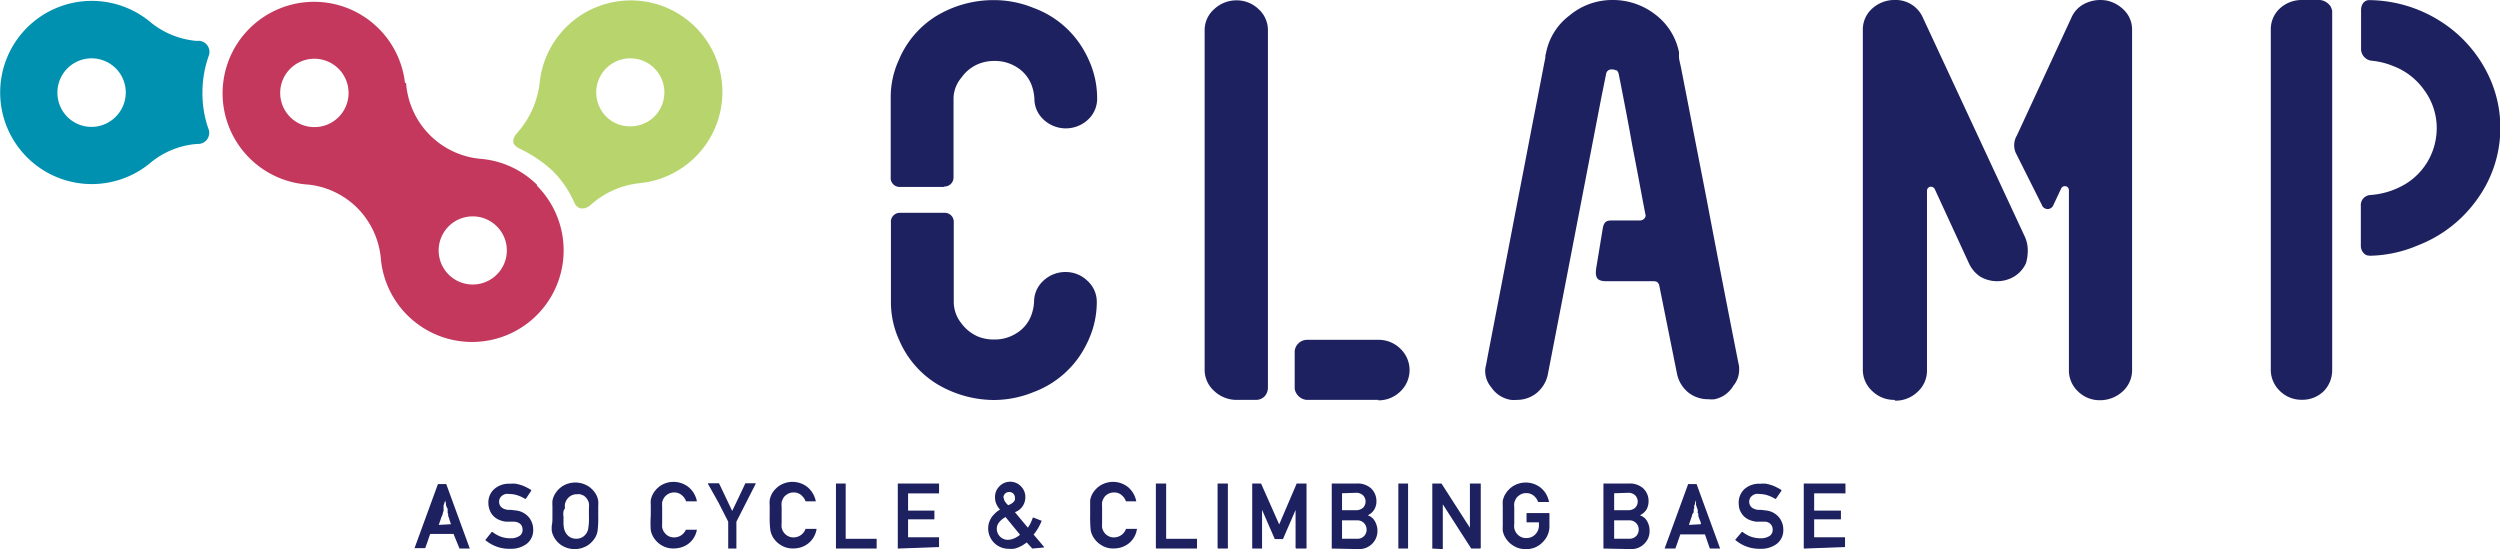
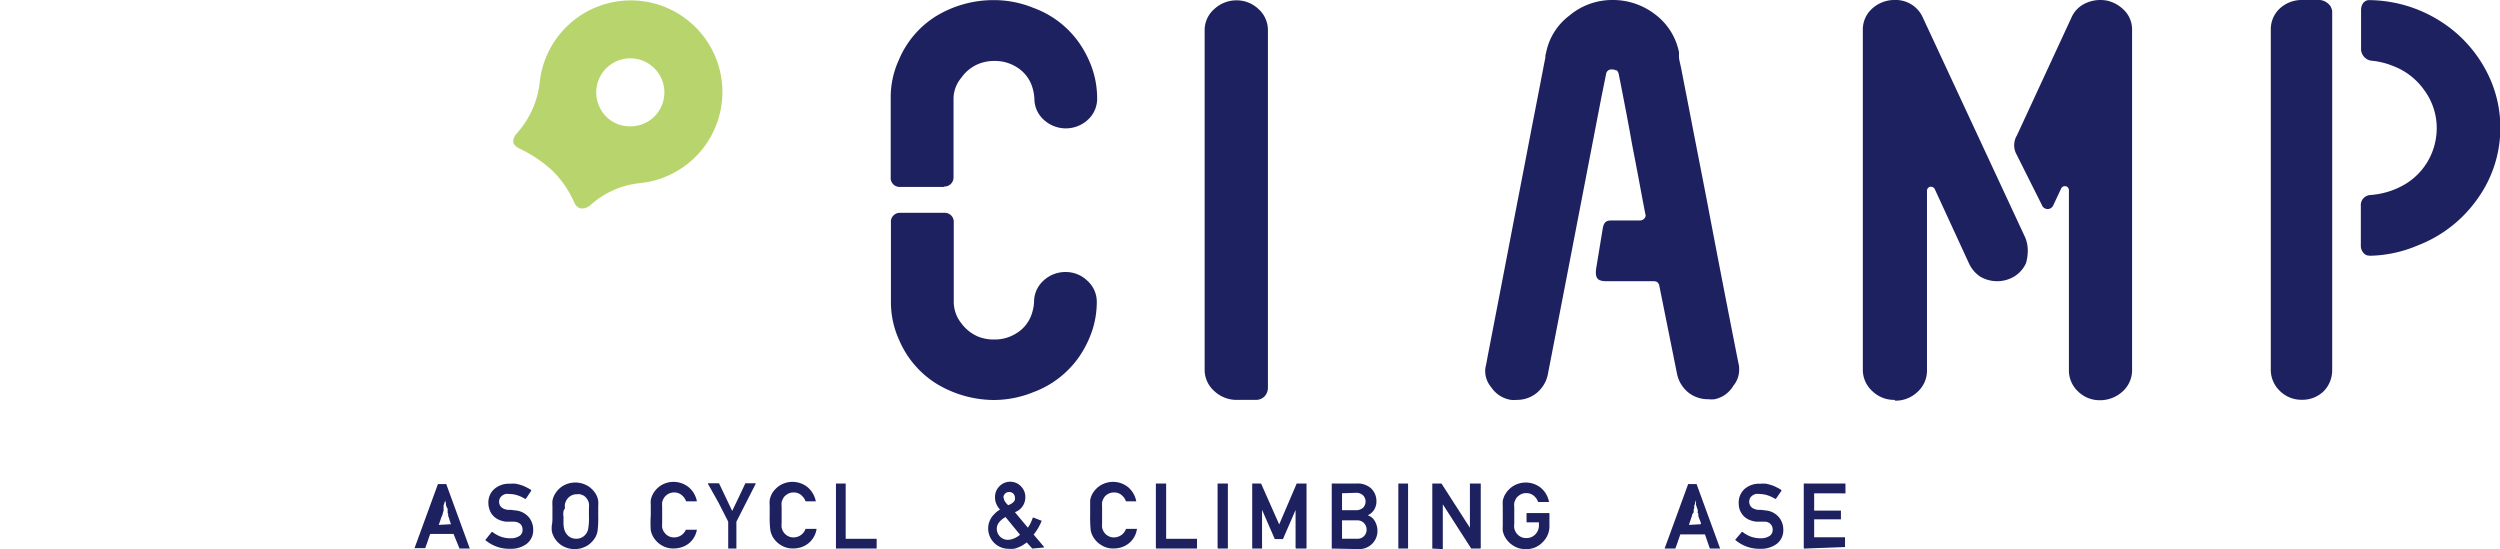
<svg xmlns="http://www.w3.org/2000/svg" id="レイヤー_1" data-name="レイヤー 1" viewBox="0 0 226 49.64">
  <defs>
    <style>.cls-1{fill:#1e2160;}.cls-2{fill:#c3385c;}.cls-3{fill:#b8d56d;}.cls-4{fill:#0090b0;}</style>
  </defs>
  <title>header_logo</title>
  <path class="cls-1" d="M37.46,49.77a.05.05,0,0,1,0,0,0,0,0,0,1,0,0l2.13-5.83s0,0,0,0h.75l0,0,2.13,5.83s0,0,0,0l0,0h-.93a0,0,0,0,1,0,0L41,48.45H38.89c-.08.22-.15.43-.22.64s-.16.43-.23.64c0,0,0,0,0,0h-1Zm3.29-2.2a.16.16,0,0,1,0-.06l0,0-.13-.37c0-.11-.07-.21-.1-.3a.88.88,0,0,1,0-.15l-.05-.15a.5.5,0,0,1,0-.13.49.49,0,0,1,0-.11c0-.08,0-.16-.08-.24l-.08-.24s0-.08,0-.13,0-.09-.05-.14a.64.64,0,0,0,0-.07v0l0,0a.19.19,0,0,1,0-.08l-.09.24c0,.08-.05.15-.07.22a.06.06,0,0,0,0,0s0,0,0,0,0,.09,0,.13,0,.08,0,.12,0,.09,0,.13,0,.08,0,.12a2.41,2.41,0,0,0-.08.25c0,.09-.06.19-.1.28s-.07.21-.11.32l-.15.42Z" transform="translate(0 -0.18)" />
  <path class="cls-1" d="M44.45,48.27h.07a2.8,2.8,0,0,0,.74.42,2.54,2.54,0,0,0,.88.15,1.42,1.42,0,0,0,.82-.21.64.64,0,0,0,.28-.55c0-.43-.24-.68-.72-.74h0l-.2,0-.18,0-.19,0-.21,0a2.34,2.34,0,0,1-.68-.19,1.55,1.55,0,0,1-.5-.37,1.44,1.44,0,0,1-.3-.52,1.68,1.68,0,0,1-.11-.6,1.62,1.62,0,0,1,.52-1.26,2,2,0,0,1,1.43-.49,3.08,3.08,0,0,1,.53,0,3.65,3.65,0,0,1,.5.13,2.76,2.76,0,0,1,.47.2,2.86,2.86,0,0,1,.42.24s0,0,0,.07l-.49.73s0,0-.06,0a3.26,3.26,0,0,0-.68-.32,2.3,2.3,0,0,0-.74-.12,1,1,0,0,0-.36,0,.85.85,0,0,0-.3.15.67.67,0,0,0-.27.58.68.68,0,0,0,.18.44.72.72,0,0,0,.24.16,1.25,1.25,0,0,0,.37.1l.28,0,.37.05a1.78,1.78,0,0,1,1.24.61,1.75,1.75,0,0,1,.4,1.12,1.55,1.55,0,0,1-.57,1.28,2.35,2.35,0,0,1-1.52.46A3.32,3.32,0,0,1,43.87,49a.05.05,0,0,1,0,0s0,0,0,0Z" transform="translate(0 -0.18)" />
  <path class="cls-1" d="M49.94,46.81c0-.36,0-.65,0-.87a3.77,3.77,0,0,1,0-.49,2.63,2.63,0,0,1,.08-.3,2.39,2.39,0,0,1,.13-.28h0a2.21,2.21,0,0,1,.68-.73,2.22,2.22,0,0,1,2.36,0,2.24,2.24,0,0,1,.69.73,1.74,1.74,0,0,1,.2.58,3.37,3.37,0,0,1,0,.49c0,.22,0,.51,0,.87a9.59,9.59,0,0,1-.06,1.37,1.67,1.67,0,0,1-.08.3,1.59,1.59,0,0,1-.12.27,2.24,2.24,0,0,1-.69.73,2.22,2.22,0,0,1-2.36,0,2.12,2.12,0,0,1-.68-.73h0a2.39,2.39,0,0,1-.13-.28,2.45,2.45,0,0,1-.08-.29,4.16,4.16,0,0,1,0-.5C49.94,47.45,49.94,47.17,49.94,46.81Zm1,0c0,.3,0,.54,0,.73A3,3,0,0,0,51,48a1.39,1.39,0,0,0,.1.26.74.74,0,0,0,.13.21,1,1,0,0,0,.34.29,1.08,1.08,0,0,0,.52.12,1.05,1.05,0,0,0,.52-.12,1,1,0,0,0,.34-.29,1,1,0,0,0,.22-.47,5.39,5.39,0,0,0,.07-1.15c0-.3,0-.54,0-.73a1.83,1.83,0,0,0,0-.42.73.73,0,0,0-.08-.25.88.88,0,0,0-.14-.23,1,1,0,0,0-.14-.15,1.37,1.37,0,0,0-.2-.13l-.24-.08a.86.86,0,0,0-.28,0,1.08,1.08,0,0,0-.52.12,1.21,1.21,0,0,0-.34.28,1.28,1.28,0,0,0-.14.23,1.84,1.84,0,0,0-.09.25,3,3,0,0,0,0,.42C50.92,46.28,50.92,46.52,50.92,46.81Z" transform="translate(0 -0.18)" />
  <path class="cls-1" d="M63,48.05a0,0,0,0,1,0,0s0,0,0,0a2,2,0,0,1-1.38,1.6,2.36,2.36,0,0,1-.72.11,2,2,0,0,1-1.18-.34,2.12,2.12,0,0,1-.68-.73,2.39,2.39,0,0,1-.13-.28,2.45,2.45,0,0,1-.08-.29,9.88,9.88,0,0,1,0-1.37c0-.36,0-.65,0-.87a3.77,3.77,0,0,1,0-.49,2.63,2.63,0,0,1,.08-.3,2.39,2.39,0,0,1,.13-.28,2.21,2.21,0,0,1,.68-.73,2.18,2.18,0,0,1,2.58.18,2.19,2.19,0,0,1,.7,1.24s0,0,0,0a0,0,0,0,1,0,0h-.93s0,0-.05,0a1.05,1.05,0,0,0-.15-.3,1.16,1.16,0,0,0-.24-.26,1,1,0,0,0-.68-.24,1.08,1.08,0,0,0-.52.12,1.21,1.21,0,0,0-.34.28.88.88,0,0,0-.14.23,1.06,1.06,0,0,0-.09.25,3,3,0,0,0,0,.42c0,.2,0,.44,0,.73s0,.54,0,.73a3,3,0,0,0,0,.42,2.67,2.67,0,0,0,.09.26,1.1,1.1,0,0,0,.14.21,1,1,0,0,0,.34.29,1.08,1.08,0,0,0,.52.12A1.14,1.14,0,0,0,62,48.07h1Z" transform="translate(0 -0.18)" />
  <path class="cls-1" d="M65.83,49.77a0,0,0,0,1,0-.05V47.34l-.87-1.71L64,43.92s0,0,0-.05,0,0,0,0H65l0,0h0l1.19,2.5.6-1.25.59-1.25h0l0,0h.93s0,0,0,0,0,0,0,.05l-1.74,3.42v2.38a0,0,0,0,1,0,.05Z" transform="translate(0 -0.18)" />
  <path class="cls-1" d="M73.81,48.05a0,0,0,0,1,0,0s0,0,0,0a2.06,2.06,0,0,1-.76,1.27,2.18,2.18,0,0,1-.62.33,2.36,2.36,0,0,1-.72.11,2,2,0,0,1-1.18-.34,2.15,2.15,0,0,1-.69-.73,2.36,2.36,0,0,1-.12-.28,1.38,1.38,0,0,1-.08-.29,9.3,9.3,0,0,1-.06-1.37c0-.36,0-.65,0-.87a2.55,2.55,0,0,1,0-.49,1.47,1.47,0,0,1,.08-.3,2.36,2.36,0,0,1,.12-.28,2.25,2.25,0,0,1,.69-.73,2.18,2.18,0,0,1,2.58.18,2.25,2.25,0,0,1,.7,1.24s0,0,0,0a0,0,0,0,1,0,0h-.93s0,0,0,0a1.05,1.05,0,0,0-.15-.3,1.45,1.45,0,0,0-.24-.26,1,1,0,0,0-.68-.24,1.05,1.05,0,0,0-.52.12,1.44,1.44,0,0,0-.35.28,1.26,1.26,0,0,0-.13.23,1.06,1.06,0,0,0-.09.25,2,2,0,0,0,0,.42c0,.2,0,.44,0,.73s0,.54,0,.73a2,2,0,0,0,0,.42,1.34,1.34,0,0,0,.09.26,1.93,1.93,0,0,0,.13.21,1.11,1.11,0,0,0,.35.29,1.05,1.05,0,0,0,.52.12,1.14,1.14,0,0,0,1.07-.77h1Z" transform="translate(0 -0.18)" />
  <path class="cls-1" d="M75.57,49.77a0,0,0,0,1,0-.05V43.89a0,0,0,0,1,0,0h.88s0,0,0,0v5h2.8s0,0,0,0v.83s0,.05,0,.05Z" transform="translate(0 -0.18)" />
-   <path class="cls-1" d="M81.16,49.77a0,0,0,0,1,0-.05V43.89a0,0,0,0,1,0,0h3.73a0,0,0,0,1,0,0v.84a0,0,0,0,1,0,.05h-2.8v1.56h2.38a0,0,0,0,1,0,0v.79s0,0,0,0H82.09v1.62h2.8a0,0,0,0,1,0,0v.83a0,0,0,0,1,0,.05Z" transform="translate(0 -0.18)" />
  <path class="cls-1" d="M93.32,49.77h0l0,0-.5-.55-.37.25a2.81,2.81,0,0,1-.39.19,2,2,0,0,1-.41.13,2.14,2.14,0,0,1-.45,0,1.84,1.84,0,0,1-1.8-2.34,2.56,2.56,0,0,1,.22-.48,2.5,2.5,0,0,1,.34-.39,2,2,0,0,1,.44-.33,2,2,0,0,1-.33-.51,1.39,1.39,0,0,1-.12-.57,1.35,1.35,0,0,1,.37-1,1.35,1.35,0,0,1,2,0,1.35,1.35,0,0,1,.37,1,1.42,1.42,0,0,1-.94,1.31l.58.7.59.7a2.82,2.82,0,0,0,.26-.44c.07-.15.13-.31.19-.47a0,0,0,0,1,.06,0l.74.29s0,0,0,0,0,0,0,0a6.49,6.49,0,0,1-.32.66l-.2.31a3.17,3.17,0,0,1-.21.27c.15.19.31.37.47.56l.47.56s0,0,0,.05,0,0,0,0ZM90.9,46.92c-.52.3-.79.65-.79,1.06a1,1,0,0,0,1,1,1.47,1.47,0,0,0,.54-.12,2,2,0,0,0,.56-.34Zm-.16-1.75a.73.73,0,0,0,.1.33,1.56,1.56,0,0,0,.3.35,1.79,1.79,0,0,0,.31-.15,1.06,1.06,0,0,0,.19-.16.58.58,0,0,0,.11-.18.63.63,0,0,0,0-.19.52.52,0,0,0-.14-.36.5.5,0,0,0-.38-.15.5.5,0,0,0-.52.51Z" transform="translate(0 -0.18)" />
  <path class="cls-1" d="M102.77,48.05a.06.06,0,0,1,0,0s0,0,0,0a2,2,0,0,1-.75,1.27,2.18,2.18,0,0,1-.62.33,2.36,2.36,0,0,1-.72.11,1.94,1.94,0,0,1-1.18-.34,2.06,2.06,0,0,1-.69-.73,2.39,2.39,0,0,1-.13-.28,2.45,2.45,0,0,1-.08-.29,11.91,11.91,0,0,1-.05-1.37c0-.36,0-.65,0-.87s0-.39,0-.49a2.63,2.63,0,0,1,.08-.3,2.39,2.39,0,0,1,.13-.28,2.14,2.14,0,0,1,.69-.73,2.18,2.18,0,0,1,2.58.18,2.24,2.24,0,0,1,.69,1.24s0,0,0,0a.06.06,0,0,1,0,0h-.93a0,0,0,0,1,0,0,2.1,2.1,0,0,0-.15-.3,2,2,0,0,0-.24-.26,1,1,0,0,0-.68-.24,1,1,0,0,0-.52.12.94.94,0,0,0-.48.51,1.06,1.06,0,0,0-.09.25,2.66,2.66,0,0,0,0,.42c0,.2,0,.44,0,.73s0,.54,0,.73a2.66,2.66,0,0,0,0,.42,1.34,1.34,0,0,0,.09.26,1.07,1.07,0,0,0,.13.21,1,1,0,0,0,.35.29,1,1,0,0,0,.52.12,1.15,1.15,0,0,0,1.07-.77h1Z" transform="translate(0 -0.18)" />
  <path class="cls-1" d="M104.54,49.77a0,0,0,0,1-.05-.05V43.89a0,0,0,0,1,.05,0h.88a0,0,0,0,1,0,0v5h2.79s0,0,0,0v.83s0,.05,0,.05Z" transform="translate(0 -0.18)" />
  <path class="cls-1" d="M110.12,49.77a0,0,0,0,1-.05-.05V43.89a0,0,0,0,1,.05,0H111s0,0,0,0v5.83s0,.05,0,.05Z" transform="translate(0 -0.18)" />
  <path class="cls-1" d="M113.2,49.77s0,0,0-.05V43.89s0,0,0,0H114s0,0,0,0l1.64,3.7c.26-.62.53-1.24.79-1.85s.53-1.23.79-1.85a.09.09,0,0,1,0,0h.83s.06,0,.06,0v5.83s0,.05-.06.05h-.88a0,0,0,0,1-.05-.05V46.28l-.57,1.32-.57,1.31a.05.05,0,0,1,0,0h-.74s0,0,0,0l-1.15-2.64v3.45a0,0,0,0,1,0,.05Z" transform="translate(0 -0.18)" />
  <path class="cls-1" d="M120.39,49.77a0,0,0,0,1,0-.05V43.89a0,0,0,0,1,0,0h2.26a1.81,1.81,0,0,1,1.32.46,1.6,1.6,0,0,1,.46,1.16,1.41,1.41,0,0,1-.19.72,1.28,1.28,0,0,1-.6.53,1.16,1.16,0,0,1,.63.5,1.9,1.9,0,0,1,.18.42,1.31,1.31,0,0,1,.07.44,1.62,1.62,0,0,1-.5,1.24,1.65,1.65,0,0,1-1.17.46Zm.93-5V46.3h1.23a.92.92,0,0,0,.68-.23.8.8,0,0,0,0-1.1.88.88,0,0,0-.68-.24Zm0,2.45v1.66h1.32a.81.81,0,0,0,.9-.82.87.87,0,0,0-.22-.58.84.84,0,0,0-.68-.26Z" transform="translate(0 -0.18)" />
  <path class="cls-1" d="M126.41,49.77s0,0,0-.05V43.89s0,0,0,0h.88a0,0,0,0,1,0,0v5.83a0,0,0,0,1,0,.05Z" transform="translate(0 -0.18)" />
  <path class="cls-1" d="M129.48,49.77s0,0,0-.05V43.89s0,0,0,0h.83s0,0,0,0l2.57,4v-4s0,0,.05,0h.88a0,0,0,0,1,.05,0v5.83a0,0,0,0,1-.05.05H133l0,0-2.57-4v4a0,0,0,0,1,0,.05Z" transform="translate(0 -0.18)" />
  <path class="cls-1" d="M138,47.4s0,0,0,0v-.84s0,0,0,0h2.07s0,0,0,0V47.7a2,2,0,0,1-.62,1.5,2,2,0,0,1-1.51.62,2,2,0,0,1-1.18-.34,2.06,2.06,0,0,1-.69-.73h0a1,1,0,0,1-.13-.28,1.4,1.4,0,0,1-.09-.29,4.72,4.72,0,0,1,0-.5c0-.23,0-.51,0-.87s0-.65,0-.87a4.31,4.31,0,0,1,0-.49,1.49,1.49,0,0,1,.09-.3,1,1,0,0,1,.13-.28h0a2.14,2.14,0,0,1,.69-.73,2.18,2.18,0,0,1,2.58.18,2.15,2.15,0,0,1,.69,1.24s0,0,0,0a.06.06,0,0,1-.05,0h-.93s0,0,0,0a2.1,2.1,0,0,0-.15-.3,2,2,0,0,0-.24-.26,1,1,0,0,0-.68-.24,1,1,0,0,0-.52.12,1.44,1.44,0,0,0-.35.28,1.26,1.26,0,0,0-.13.23,1.06,1.06,0,0,0-.09.25,1.83,1.83,0,0,0,0,.42c0,.2,0,.44,0,.73s0,.54,0,.73a1.83,1.83,0,0,0,0,.42,1.34,1.34,0,0,0,.09.26,1.07,1.07,0,0,0,.13.21,1.11,1.11,0,0,0,.35.29,1,1,0,0,0,.52.12,1.1,1.1,0,0,0,.81-.33,1.15,1.15,0,0,0,.33-.86V47.4Z" transform="translate(0 -0.18)" />
-   <path class="cls-1" d="M145,49.77s-.05,0-.05-.05V43.89s0,0,.05,0h2.26a1.78,1.78,0,0,1,1.31.46,1.56,1.56,0,0,1,.46,1.16,1.51,1.51,0,0,1-.18.72,1.36,1.36,0,0,1-.61.53,1.15,1.15,0,0,1,.64.5,1.9,1.9,0,0,1,.18.42,1.61,1.61,0,0,1,.06.44,1.58,1.58,0,0,1-.5,1.24,1.64,1.64,0,0,1-1.16.46Zm.92-5V46.3h1.24a.89.89,0,0,0,.67-.23.8.8,0,0,0,0-1.1.87.87,0,0,0-.67-.24Zm0,2.45v1.66h1.32a.85.85,0,0,0,.68-.25.86.86,0,0,0,0-1.15.84.84,0,0,0-.68-.26Z" transform="translate(0 -0.18)" />
  <path class="cls-1" d="M150.48,49.77l0,0a.09.09,0,0,1,0,0l2.13-5.83s0,0,0,0h.76s0,0,0,0l2.13,5.83a0,0,0,0,1,0,0l0,0h-.93s0,0,0,0l-.44-1.28H151.9c-.07.22-.15.43-.22.64s-.15.43-.23.64c0,0,0,0,0,0h-1Zm3.28-2.2a.08.08,0,0,1,0-.06l0,0c0-.14-.08-.26-.12-.37l-.11-.3a.88.88,0,0,0,0-.15c0-.06,0-.11-.05-.15s0-.08,0-.13,0-.07,0-.11l-.08-.24-.08-.24s0-.08,0-.13a1.21,1.21,0,0,0,0-.14s0,0,0-.07,0,0,0,0,0,0,0,0a.31.31,0,0,0,0-.08l-.09.24c0,.08,0,.15-.07.22v0s0,0,0,0a.93.93,0,0,0,0,.13.56.56,0,0,0,0,.12,1.12,1.12,0,0,0-.05.13.56.56,0,0,1,0,.12c0,.08,0,.17-.08.25s-.06.19-.1.28-.07.21-.11.32-.09.25-.14.42Z" transform="translate(0 -0.18)" />
  <path class="cls-1" d="M157.46,48.27h.07a2.8,2.8,0,0,0,.74.42,2.58,2.58,0,0,0,.88.15,1.42,1.42,0,0,0,.82-.21.64.64,0,0,0,.28-.55.7.7,0,0,0-.71-.74h0l-.2,0-.18,0-.18,0-.22,0a2.34,2.34,0,0,1-.68-.19,1.55,1.55,0,0,1-.5-.37,1.84,1.84,0,0,1-.31-.52,1.93,1.93,0,0,1-.09-.6,1.65,1.65,0,0,1,.51-1.26,2,2,0,0,1,1.43-.49,3.19,3.19,0,0,1,.54,0,3.92,3.92,0,0,1,.49.13,2.76,2.76,0,0,1,.47.2,3.5,3.5,0,0,1,.42.24s0,0,0,.07l-.5.73s0,0-.06,0a3.26,3.26,0,0,0-.68-.32,2.3,2.3,0,0,0-.74-.12,1,1,0,0,0-.36,0,.85.85,0,0,0-.3.15.67.67,0,0,0-.27.58.68.68,0,0,0,.18.44.72.72,0,0,0,.24.16,1.25,1.25,0,0,0,.37.1l.28,0,.38.05a1.78,1.78,0,0,1,1.23.61,1.75,1.75,0,0,1,.4,1.12,1.55,1.55,0,0,1-.57,1.28,2.35,2.35,0,0,1-1.52.46,3.32,3.32,0,0,1-2.26-.81.05.05,0,0,1,0,0s0,0,0,0Z" transform="translate(0 -0.18)" />
  <path class="cls-1" d="M163.11,49.77s-.05,0-.05-.05V43.89s0,0,.05,0h3.72s0,0,0,0v.84s0,.05,0,.05H164v1.56h2.37a0,0,0,0,1,.05,0v.79s0,0-.05,0H164v1.62h2.79s0,0,0,0v.83s0,.05,0,.05Z" transform="translate(0 -0.18)" />
  <path class="cls-1" d="M171.26,36.33a2.82,2.82,0,0,1-2-.79,2.59,2.59,0,0,1-.86-2V2.88a2.53,2.53,0,0,1,.64-1.72,3,3,0,0,1,1.61-.92,2.64,2.64,0,0,1,.6-.06,2.68,2.68,0,0,1,2.51,1.45l9.31,20a3,3,0,0,1,.24,1.22,4,4,0,0,1-.16,1.12,2.75,2.75,0,0,1-1.07,1.21,3,3,0,0,1-1.54.42,3,3,0,0,1-1.54-.42A2.9,2.9,0,0,1,178,24l-3.1-6.73a.38.38,0,0,0-.34-.21h-.07a.37.37,0,0,0-.29.36v16.2a2.59,2.59,0,0,1-.87,2,2.85,2.85,0,0,1-2,.78Z" transform="translate(0 -0.18)" />
  <path class="cls-1" d="M185.6,18.77l.73-1.55a.36.36,0,0,1,.33-.21h.08a.37.37,0,0,1,.29.36V33.58a2.6,2.6,0,0,0,.84,2,2.77,2.77,0,0,0,1.95.78h.05a3,3,0,0,0,2-.78,2.58,2.58,0,0,0,.87-2V2.88a2.46,2.46,0,0,0-.67-1.73,3.13,3.13,0,0,0-1.63-.92,3.45,3.45,0,0,0-.6-.05,3.13,3.13,0,0,0-1.51.4,2.51,2.51,0,0,0-1.08,1.21l-4.93,10.65a1.71,1.71,0,0,0-.07,1.61l2.34,4.67A.55.55,0,0,0,185.6,18.77Z" transform="translate(0 -0.18)" />
  <path class="cls-1" d="M85.33,17.08h-4a.81.81,0,0,1-.81-.89V9a8.06,8.06,0,0,1,.74-3.41,8.52,8.52,0,0,1,3.36-3.95A10,10,0,0,1,89.84.19a9.43,9.43,0,0,1,3.6.71A8.64,8.64,0,0,1,97.6,4.12a9.45,9.45,0,0,1,1.17,2.36A8.26,8.26,0,0,1,99.18,9,2.57,2.57,0,0,1,98.35,11a2.94,2.94,0,0,1-4,0,2.55,2.55,0,0,1-.84-1.89,4.18,4.18,0,0,0-.29-1.33,3.26,3.26,0,0,0-1.31-1.53,3.68,3.68,0,0,0-2-.56,3.76,3.76,0,0,0-1.43.26,3.54,3.54,0,0,0-1.57,1.25A3,3,0,0,0,86.2,9v7.21a.82.82,0,0,1-.87.83Z" transform="translate(0 -0.18)" />
  <path class="cls-1" d="M89.86,36.34a10.08,10.08,0,0,1-5.23-1.49,8.63,8.63,0,0,1-3.35-3.94,8.2,8.2,0,0,1-.74-3.42V20.3a.8.8,0,0,1,.81-.88h4a.81.81,0,0,1,.87.83v7.24a3.08,3.08,0,0,0,.66,1.88,3.68,3.68,0,0,0,1.57,1.25,3.76,3.76,0,0,0,1.43.25,3.62,3.62,0,0,0,2-.56,3.19,3.19,0,0,0,1.3-1.51,4.05,4.05,0,0,0,.3-1.33,2.56,2.56,0,0,1,.83-1.9,2.88,2.88,0,0,1,2-.8,2.82,2.82,0,0,1,2,.8,2.56,2.56,0,0,1,.84,1.91,8.32,8.32,0,0,1-.41,2.57,9.62,9.62,0,0,1-1.17,2.36,8.72,8.72,0,0,1-4.15,3.22,9.53,9.53,0,0,1-3.59.71Z" transform="translate(0 -0.18)" />
-   <path class="cls-1" d="M124.62,36.33h-6.5a1.21,1.21,0,0,1-1.08-1V31.9a1.14,1.14,0,0,1,1.08-1h6.47a2.79,2.79,0,0,1,2,.8,2.66,2.66,0,0,1,0,3.87,2.8,2.8,0,0,1-2,.8Z" transform="translate(0 -0.18)" />
  <path class="cls-1" d="M144.31,24.35l.59-3.59c.1-.43.24-.65.76-.65h2.53a.6.6,0,0,0,.39-.11l.07-.07a.42.42,0,0,0,.09-.15.29.29,0,0,0,0-.24l-.21-1.09L148,15.62l-.47-2.44L147.32,12l-.28-1.5L146.75,9l-.25-1.29-.17-.84a.67.67,0,0,0-.17-.33l-.08,0a.7.7,0,0,0-.35-.08.49.49,0,0,0-.46.2.46.46,0,0,0-.08.21L144.76,9l-3.28,17-1.57,8.1a2.94,2.94,0,0,1-1,1.61,2.83,2.83,0,0,1-1.8.62h0a2.51,2.51,0,0,1-.51,0,2.61,2.61,0,0,1-1.79-1.14,2.28,2.28,0,0,1-.55-1.44,2,2,0,0,1,.08-.58l.17-.91q1.38-7.12,2.48-12.87l.75-3.87.25-1.3.48-2.5.39-2c.26-1.33.47-2.43.64-3.31.08-.43.15-.77.2-1l0-.17a1.43,1.43,0,0,1,.06-.26,5.53,5.53,0,0,1,2.11-3.39A6,6,0,0,1,145.74.18a6.24,6.24,0,0,1,3.91,1.32,5.67,5.67,0,0,1,2.13,3.39s0,.15,0,.16l0,.27c0,.23.1.56.19,1l.39,2,.24,1.23.52,2.69.36,1.84.78,4,.21,1.11c.8,4.2,1.7,8.86,2.69,13.85a1.6,1.6,0,0,1,.06.47v.13a2.27,2.27,0,0,1-.53,1.42A2.56,2.56,0,0,1,155,36.27a2.63,2.63,0,0,1-.57,0h0a2.85,2.85,0,0,1-1.82-.62,2.94,2.94,0,0,1-1-1.64L150,26a.53.53,0,0,0-.22-.34.8.8,0,0,0-.33-.06h-4.31C144.42,25.58,144.15,25.32,144.31,24.35Z" transform="translate(0 -0.18)" />
  <path class="cls-1" d="M113.52,36.33h-1.73a2.94,2.94,0,0,1-2-.78,2.57,2.57,0,0,1-.89-2V2.88A2.51,2.51,0,0,1,109.77,1a2.93,2.93,0,0,1,2-.79,2.85,2.85,0,0,1,2,.79,2.56,2.56,0,0,1,.85,1.91V35.19a1.17,1.17,0,0,1-.31.83,1.09,1.09,0,0,1-.79.31Z" transform="translate(0 -0.18)" />
  <path class="cls-1" d="M208.11,36.32h-.05a2.75,2.75,0,0,1-1.94-.78,2.64,2.64,0,0,1-.84-2V2.88a2.56,2.56,0,0,1,.8-1.92,2.9,2.9,0,0,1,2-.78h1.34a1.33,1.33,0,0,1,1.26.57,1.44,1.44,0,0,1,.15.41V33.68a2.71,2.71,0,0,1-.75,1.85,2.76,2.76,0,0,1-2,.79Z" transform="translate(0 -0.18)" />
  <path class="cls-1" d="M214.1,23.28c-.34,0-.68-.43-.68-.85V18.81a.91.91,0,0,1,.86-1,7.17,7.17,0,0,0,3.18-1,5.86,5.86,0,0,0,2.33-2.68,6,6,0,0,0,.49-2.36,5.77,5.77,0,0,0-1.12-3.43,6.07,6.07,0,0,0-2.84-2.2,6.92,6.92,0,0,0-2-.48,1.08,1.08,0,0,1-.88-1V1.11c0-.68.42-.92.71-.92a12.22,12.22,0,0,1,6.51,1.94,11.81,11.81,0,0,1,4.41,5.1,11,11,0,0,1-1.16,11,11.74,11.74,0,0,1-5.33,4.13,11.59,11.59,0,0,1-4.34.94Z" transform="translate(0 -0.18)" />
-   <path class="cls-2" d="M48.58,16.92a8.2,8.2,0,0,0-5-2.37v0a7.42,7.42,0,0,1-6.87-6.87h-.1a8.27,8.27,0,1,0-8.7,9.19,7.36,7.36,0,0,1,4.38,2.1,7.44,7.44,0,0,1,2.15,4.72h0a8.28,8.28,0,1,0,14.08-6.74ZM28.42,11.67a3.09,3.09,0,1,1,3.09-3.09A3.08,3.08,0,0,1,28.42,11.67ZM44.91,25a3.08,3.08,0,1,1,0-4.36A3.07,3.07,0,0,1,44.91,25Z" transform="translate(0 -0.18)" />
  <path class="cls-3" d="M46.92,13.59a12,12,0,0,1,3,2,9.26,9.26,0,0,1,2,2.91c.3.66.92.66,1.45.23a7.86,7.86,0,0,1,4.53-2v0a8.28,8.28,0,1,0-9.11-9.1h0a8.2,8.2,0,0,1-2,4.52C46.23,12.78,46.26,13.24,46.92,13.59Zm12.24-2.88a3.09,3.09,0,0,1-2.45.88,3,3,0,0,1-1.92-.88,3.16,3.16,0,0,1-.88-1.92,3.08,3.08,0,1,1,5.25,1.92Z" transform="translate(0 -0.18)" />
-   <path class="cls-4" d="M18.83,11.79a9.66,9.66,0,0,1-.53-3.21,9.92,9.92,0,0,1,.58-3.38,1,1,0,0,0-1.09-1.32A7.6,7.6,0,0,1,13.5,2.1l0,0a8.28,8.28,0,1,0,0,12.88l0,0a7.49,7.49,0,0,1,4.35-1.79A1,1,0,0,0,18.83,11.79Zm-8.2-1.24a3.08,3.08,0,0,1-5.44-2,3.09,3.09,0,1,1,5.44,2Z" transform="translate(0 -0.18)" />
</svg>